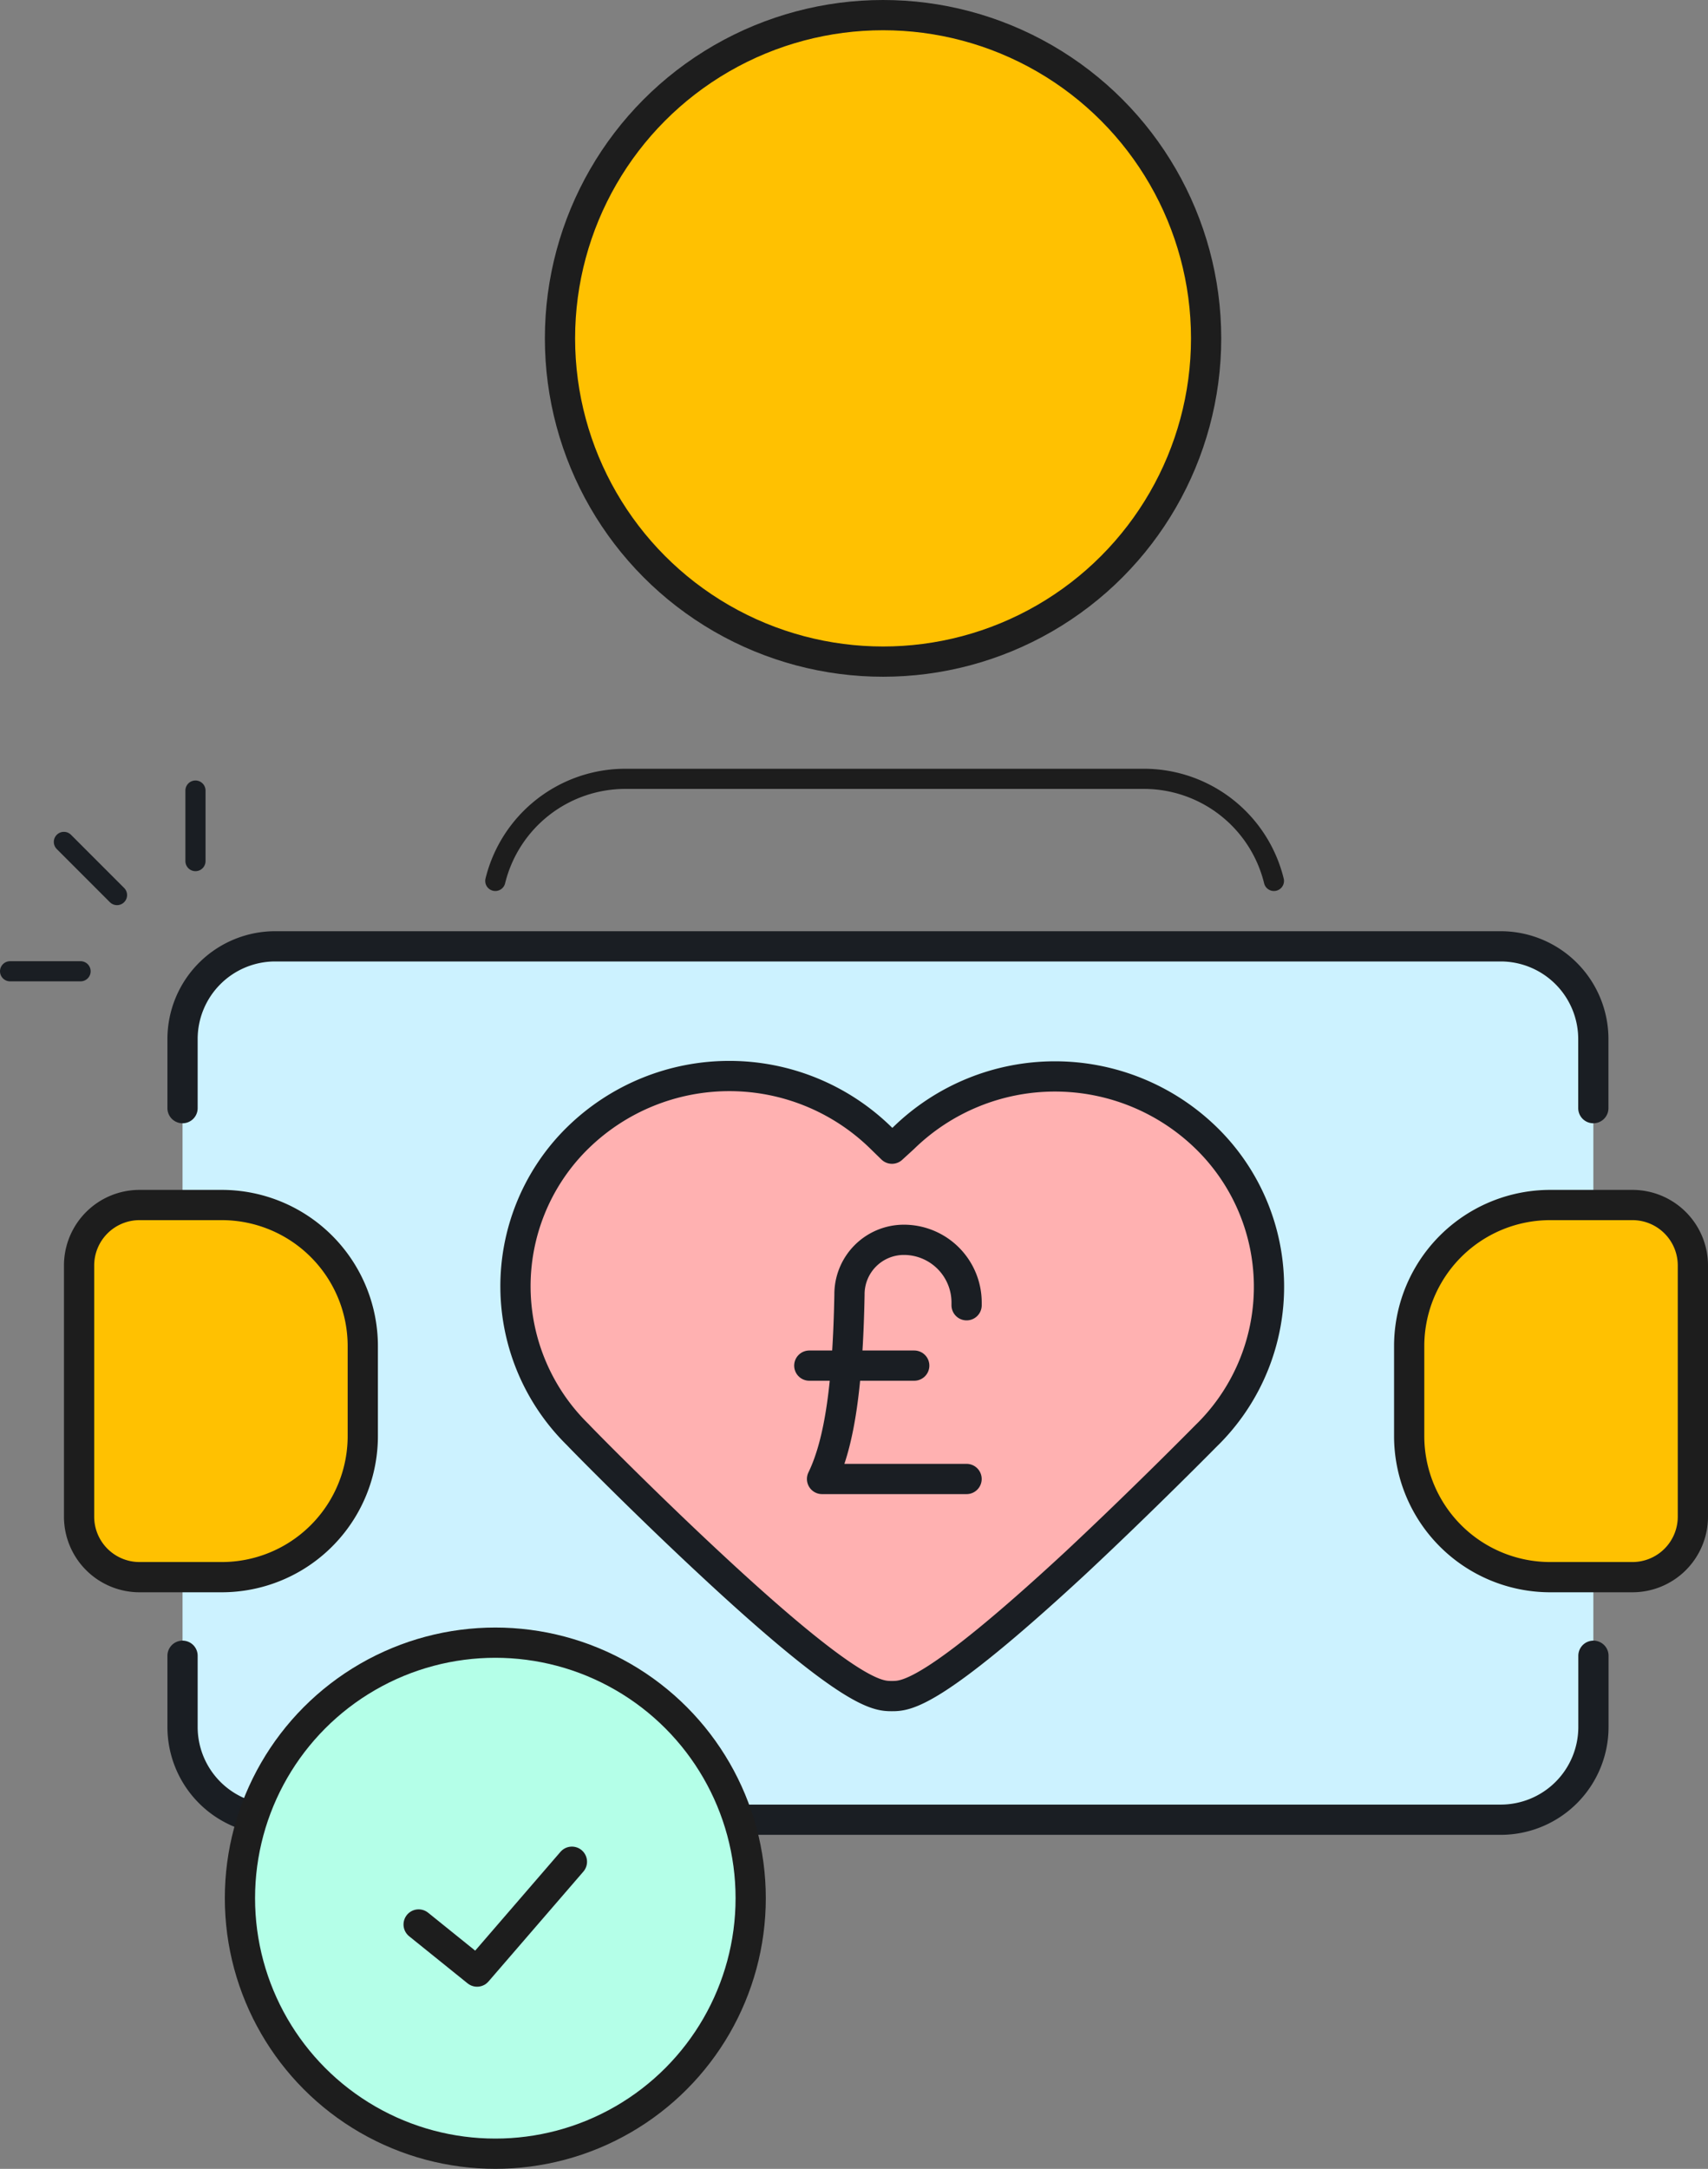
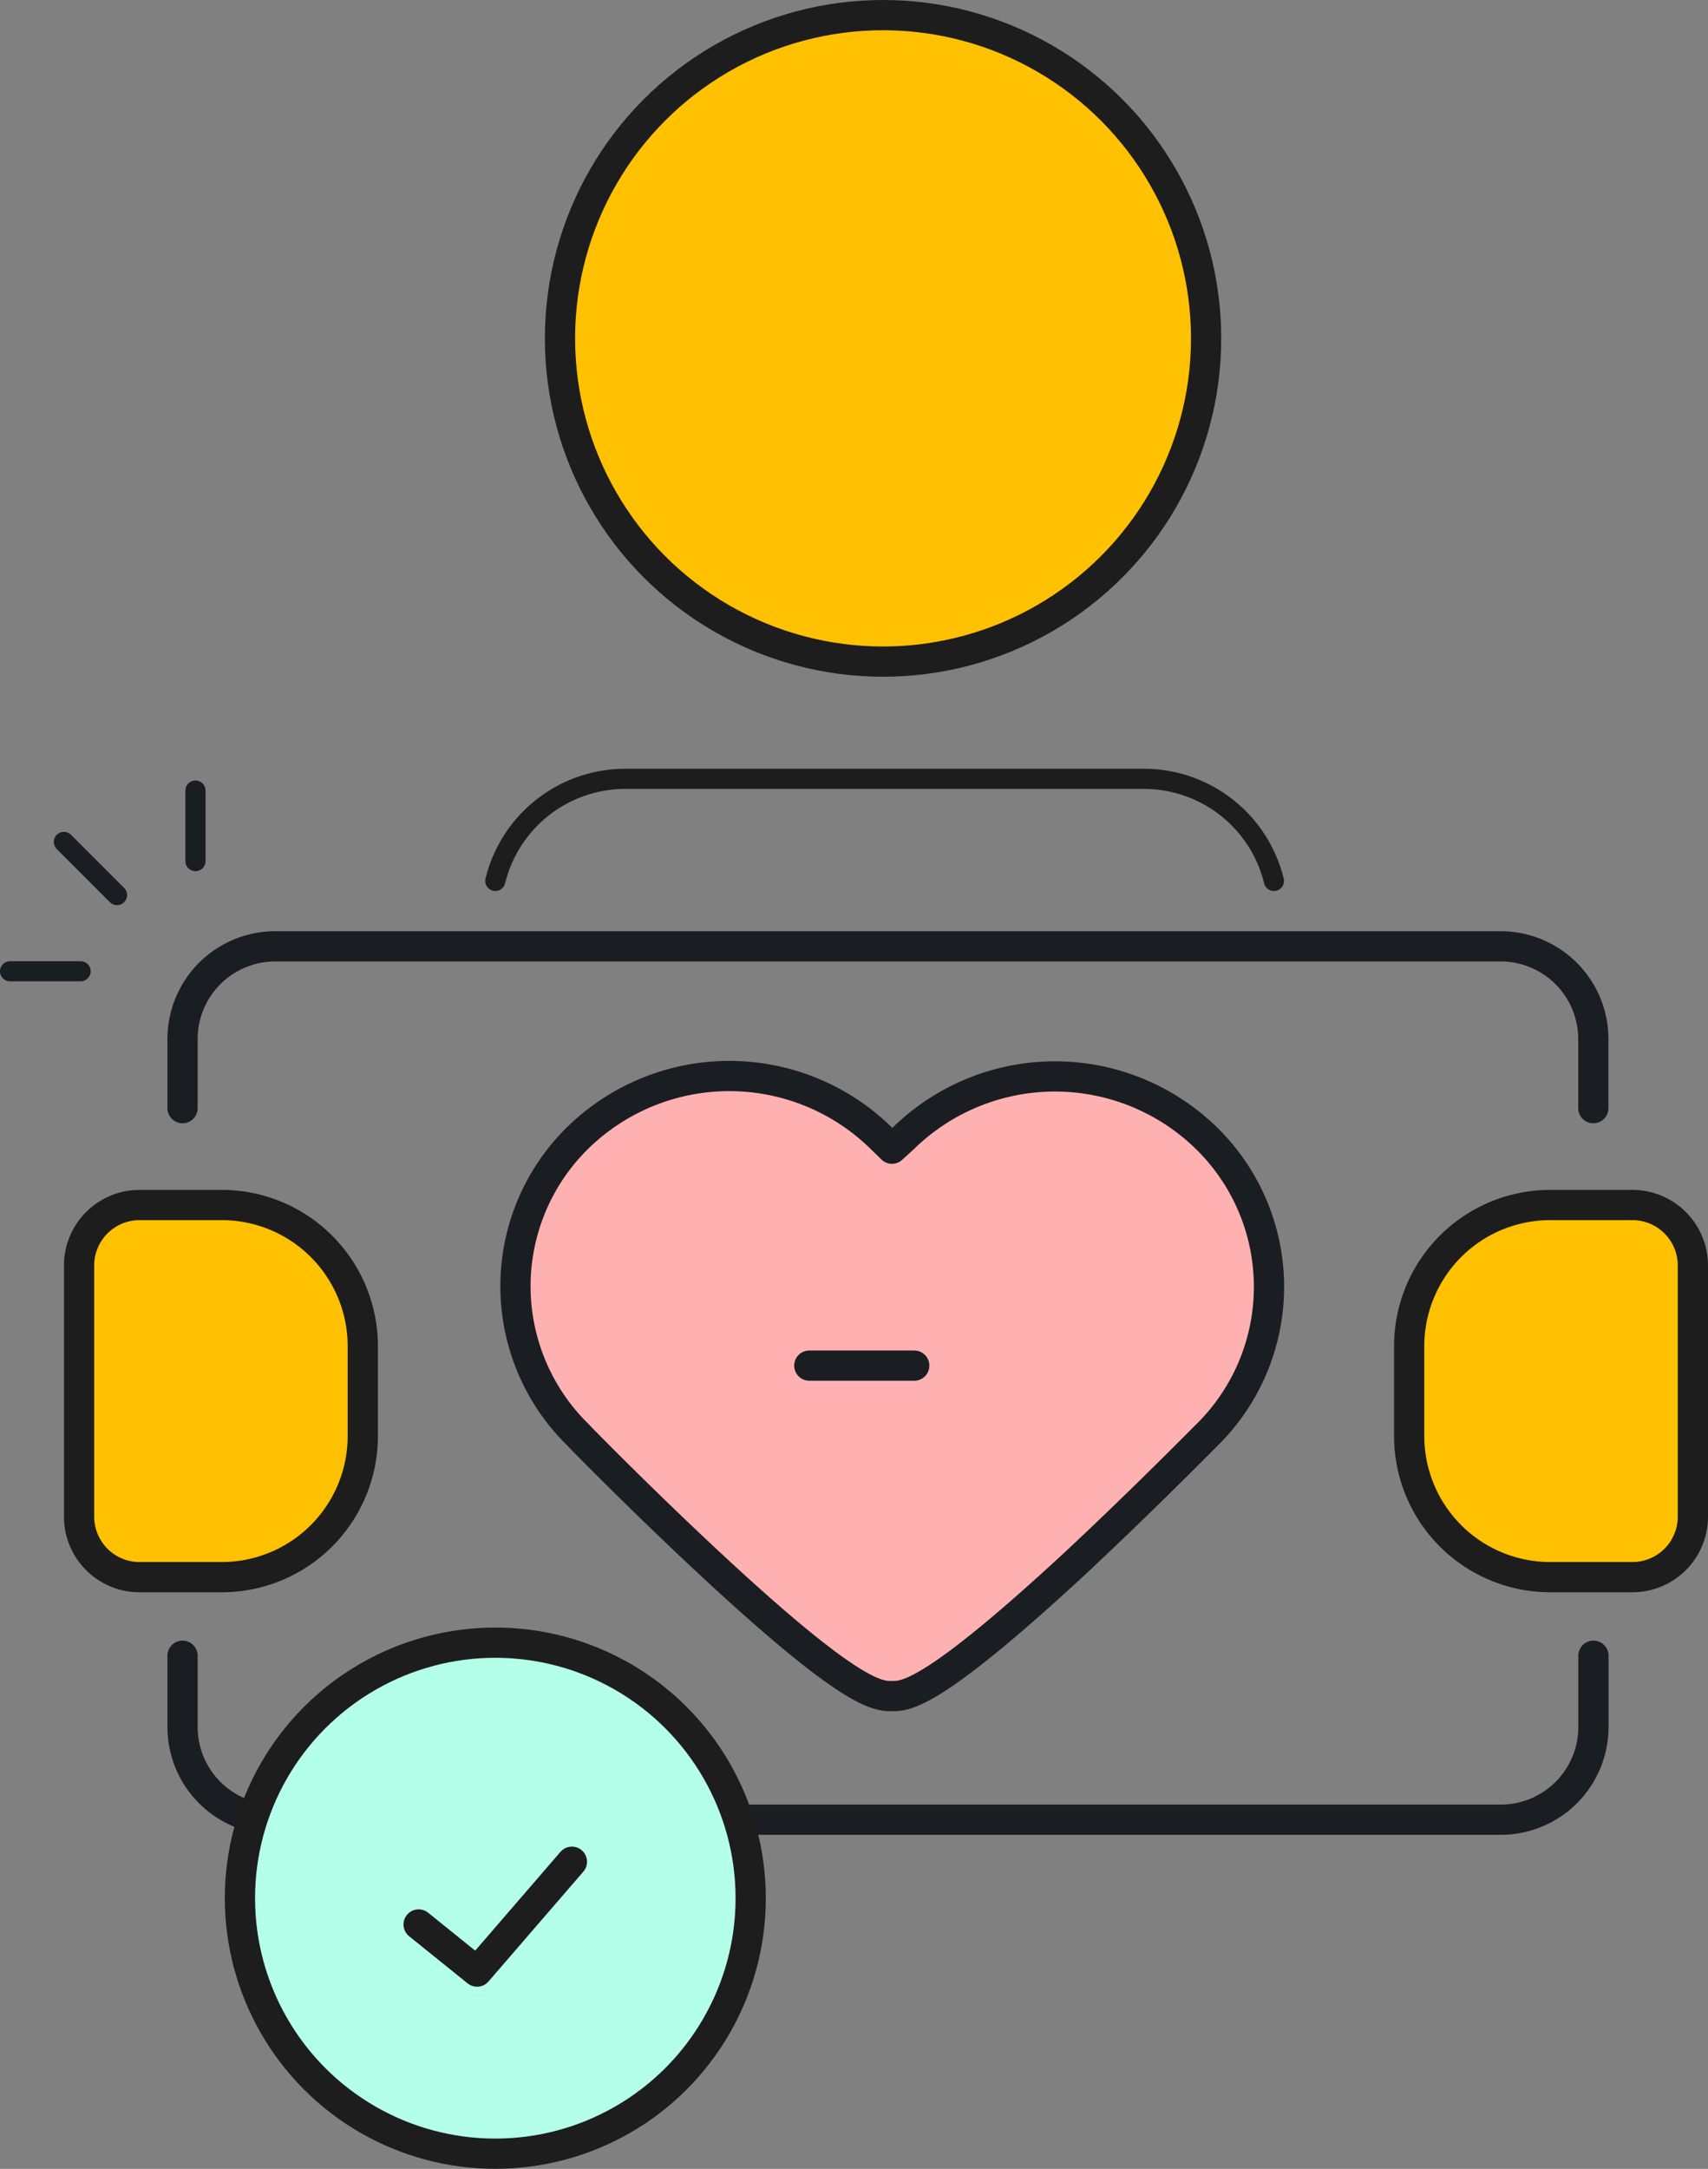
<svg xmlns="http://www.w3.org/2000/svg" width="84.753" height="107.561" viewBox="0 0 84.753 107.561">
  <rect x="0" y="0" width="84.753" height="107.561" fill="#808080" stroke="none" />
  <g id="illustration_project-backed-donation" transform="translate(0.5 0.75)">
-     <rect id="Rectangle_6160" data-name="Rectangle 6160" width="70.006" height="43.303" rx="4.595" transform="translate(8.558 46.338)" fill="#ccf2ff" />
    <circle id="Ellipse_1824" data-name="Ellipse 1824" cx="16.031" cy="16.031" r="16.031" transform="translate(27.287)" fill="#ffc101" stroke="#1d1d1d" stroke-linecap="round" stroke-width="1.5" />
    <path id="Rectangle_6158" data-name="Rectangle 6158" d="M3,0H7.078a7,7,0,0,1,7,7v4.456a7,7,0,0,1-7,7H3a3,3,0,0,1-3-3V3A3,3,0,0,1,3,0Z" transform="translate(3.424 59.011)" fill="#ffc101" stroke="#1d1d1d" stroke-linecap="round" stroke-width="1.5" />
    <path id="Rectangle_6159" data-name="Rectangle 6159" d="M3,0H7.078a7,7,0,0,1,7,7v4.456a7,7,0,0,1-7,7H3a3,3,0,0,1-3-3V3A3,3,0,0,1,3,0Z" transform="translate(83.503 77.467) rotate(-180)" fill="#ffc101" stroke="#1d1d1d" stroke-linecap="round" stroke-width="1.5" />
    <path id="Path_70598" data-name="Path 70598" d="M530.645,110.964v-3.425a4.6,4.6,0,0,0-4.6-4.6H465.235a4.6,4.6,0,0,0-4.595,4.6v3.425" transform="translate(-452.082 -56.757)" fill="none" stroke="#1a1e23" stroke-linecap="round" stroke-linejoin="round" stroke-width="1.5" />
    <path id="Path_70599" data-name="Path 70599" d="M460.64,138.122v3.531a4.6,4.6,0,0,0,4.595,4.6H526.05a4.6,4.6,0,0,0,4.6-4.6v-3.531" transform="translate(-452.082 -56.757)" fill="none" stroke="#1a1e23" stroke-linecap="round" stroke-linejoin="round" stroke-width="1.5" />
    <path id="Path_70600" data-name="Path 70600" d="M514.795,99.695a6.645,6.645,0,0,0-6.45-5.063H482.611a6.646,6.646,0,0,0-6.451,5.063" transform="translate(-452.082 -56.757)" fill="none" stroke="#1d1d1d" stroke-linecap="round" stroke-width="1" />
    <g id="icon_heart" data-name="icon heart" transform="translate(-452.082 -56.757)">
      <g id="Group_3608" data-name="Group 3608">
        <path id="Path_23441" data-name="Path 23441" d="M495.839,140.122c-.694,0-1.977,0-9.069-6.607-3.365-3.129-6.475-6.3-6.507-6.348a10.307,10.307,0,0,1-.167-14.575c.055-.056.111-.111.167-.166a10.755,10.755,0,0,1,15.018,0l.562.548.576-.526a10.756,10.756,0,0,1,15.022,0,10.307,10.307,0,0,1,.181,14.575c-.06.061-.12.121-.181.18,0,0-3.128,3.174-6.493,6.317C497.816,140.122,496.528,140.122,495.839,140.122Z" fill="#ffb1b1" stroke="#1a1e23" stroke-linecap="round" stroke-linejoin="round" stroke-width="1.5" />
      </g>
    </g>
    <g id="Group_15397" data-name="Group 15397" transform="translate(-461.943 -48.757)">
-       <path id="Path_70601" data-name="Path 70601" d="M279.489,139.111v-.133a3.112,3.112,0,0,0-3.112-3.112h0a2.7,2.7,0,0,0-2.7,2.725h0c-.084,4.353-.461,7.279-1.361,9.136h7.171" transform="translate(229.918 -26.372)" fill="none" stroke="#1a1e23" stroke-linecap="round" stroke-linejoin="round" stroke-width="1.5" />
      <line id="Line_1513" data-name="Line 1513" x2="5.208" transform="translate(501.601 115.733)" fill="#fff" stroke="#1a1e23" stroke-linecap="round" stroke-linejoin="round" stroke-width="1.5" />
    </g>
    <g id="Group_15398" data-name="Group 15398" transform="translate(0 38.457)">
      <line id="Line_756" data-name="Line 756" x1="2.636" y1="2.636" transform="translate(2.67 2.547)" fill="#fff" stroke="#1a1e23" stroke-linecap="round" stroke-linejoin="round" stroke-width="1" />
      <line id="Line_757" data-name="Line 757" y1="3.498" transform="translate(9.199 0)" fill="#fff" stroke="#1a1e23" stroke-linecap="round" stroke-linejoin="round" stroke-width="1" />
      <line id="Line_758" data-name="Line 758" x1="3.498" transform="translate(0 8.962)" fill="#fff" stroke="#1a1e23" stroke-linecap="round" stroke-linejoin="round" stroke-width="1" />
    </g>
    <g id="icon_check-circle" data-name="icon check-circle" transform="translate(-518.301 -31.985)">
      <circle id="Ellipse_2" data-name="Ellipse 2" cx="12.672" cy="12.672" r="12.672" transform="translate(529.707 112.701)" fill="#b4ffe8" stroke="#1d1d1d" stroke-linecap="round" stroke-width="1.5" />
      <g id="icon-check">
        <path id="Path_263" data-name="Path 263" d="M546.18,123.565l-4.706,5.448-2.9-2.336" fill="#b4ffe8" stroke="#1d1d1d" stroke-linecap="round" stroke-linejoin="round" stroke-width="1.5" />
      </g>
    </g>
  </g>
</svg>